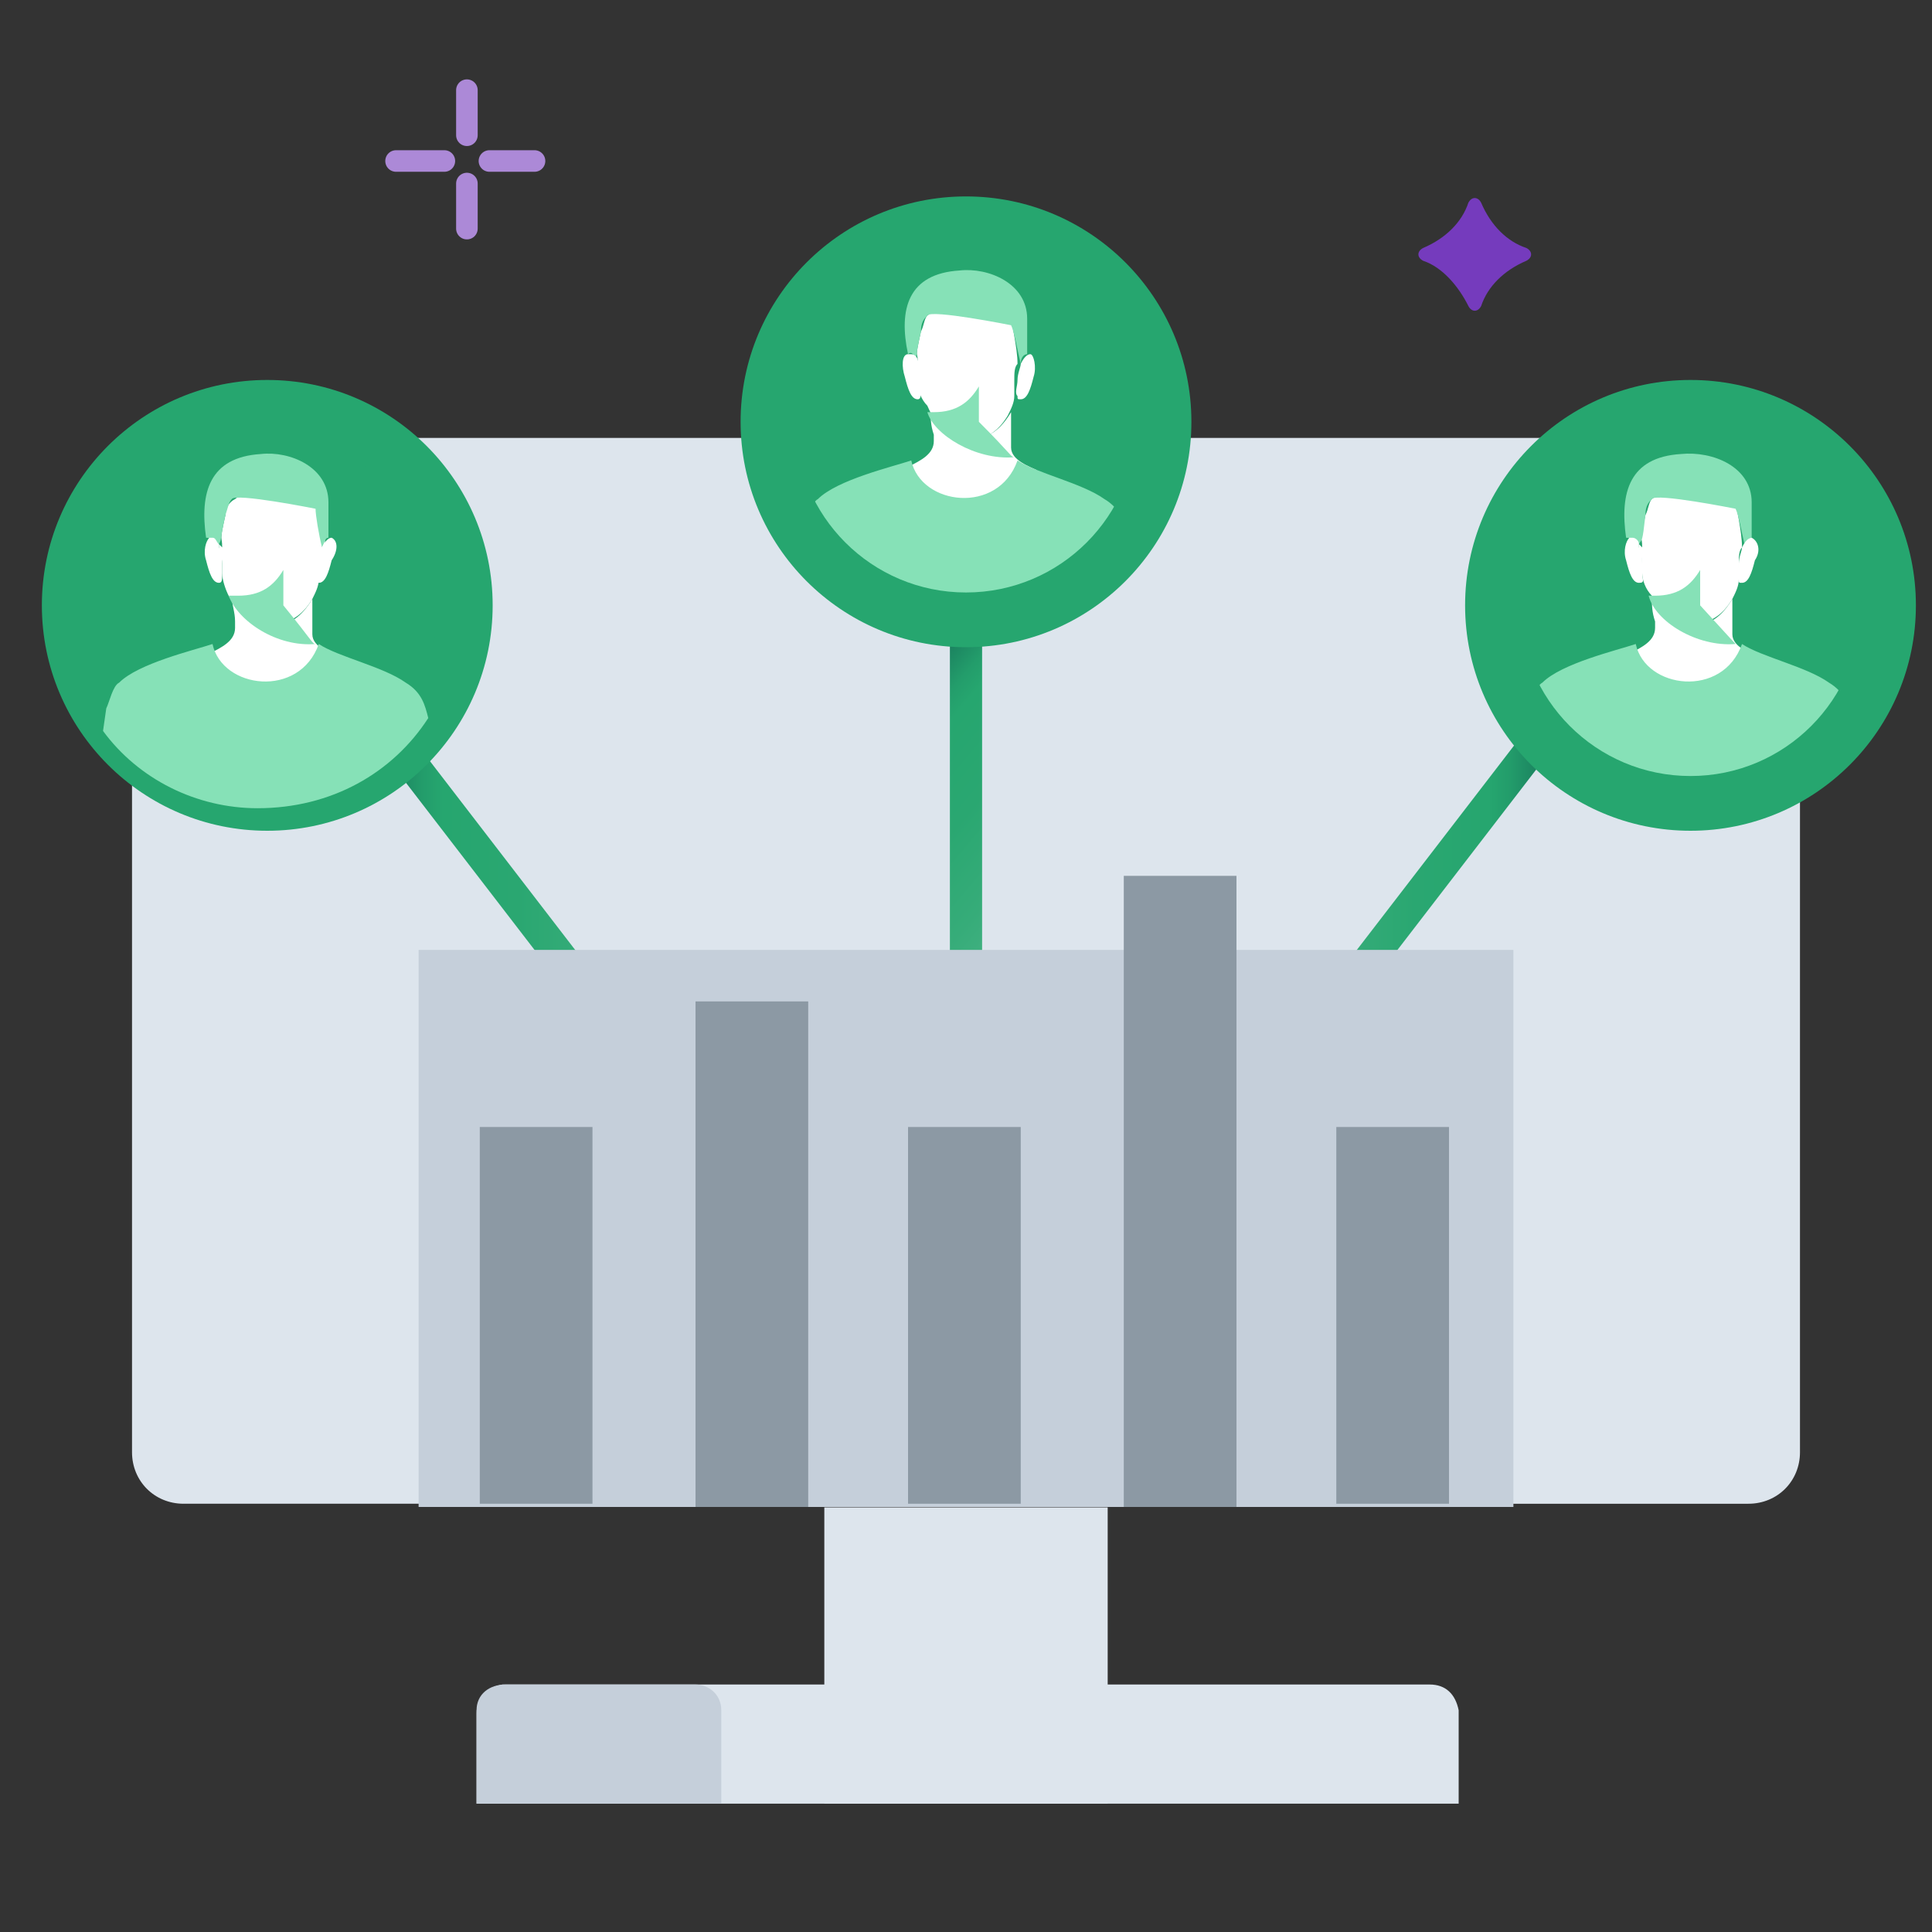
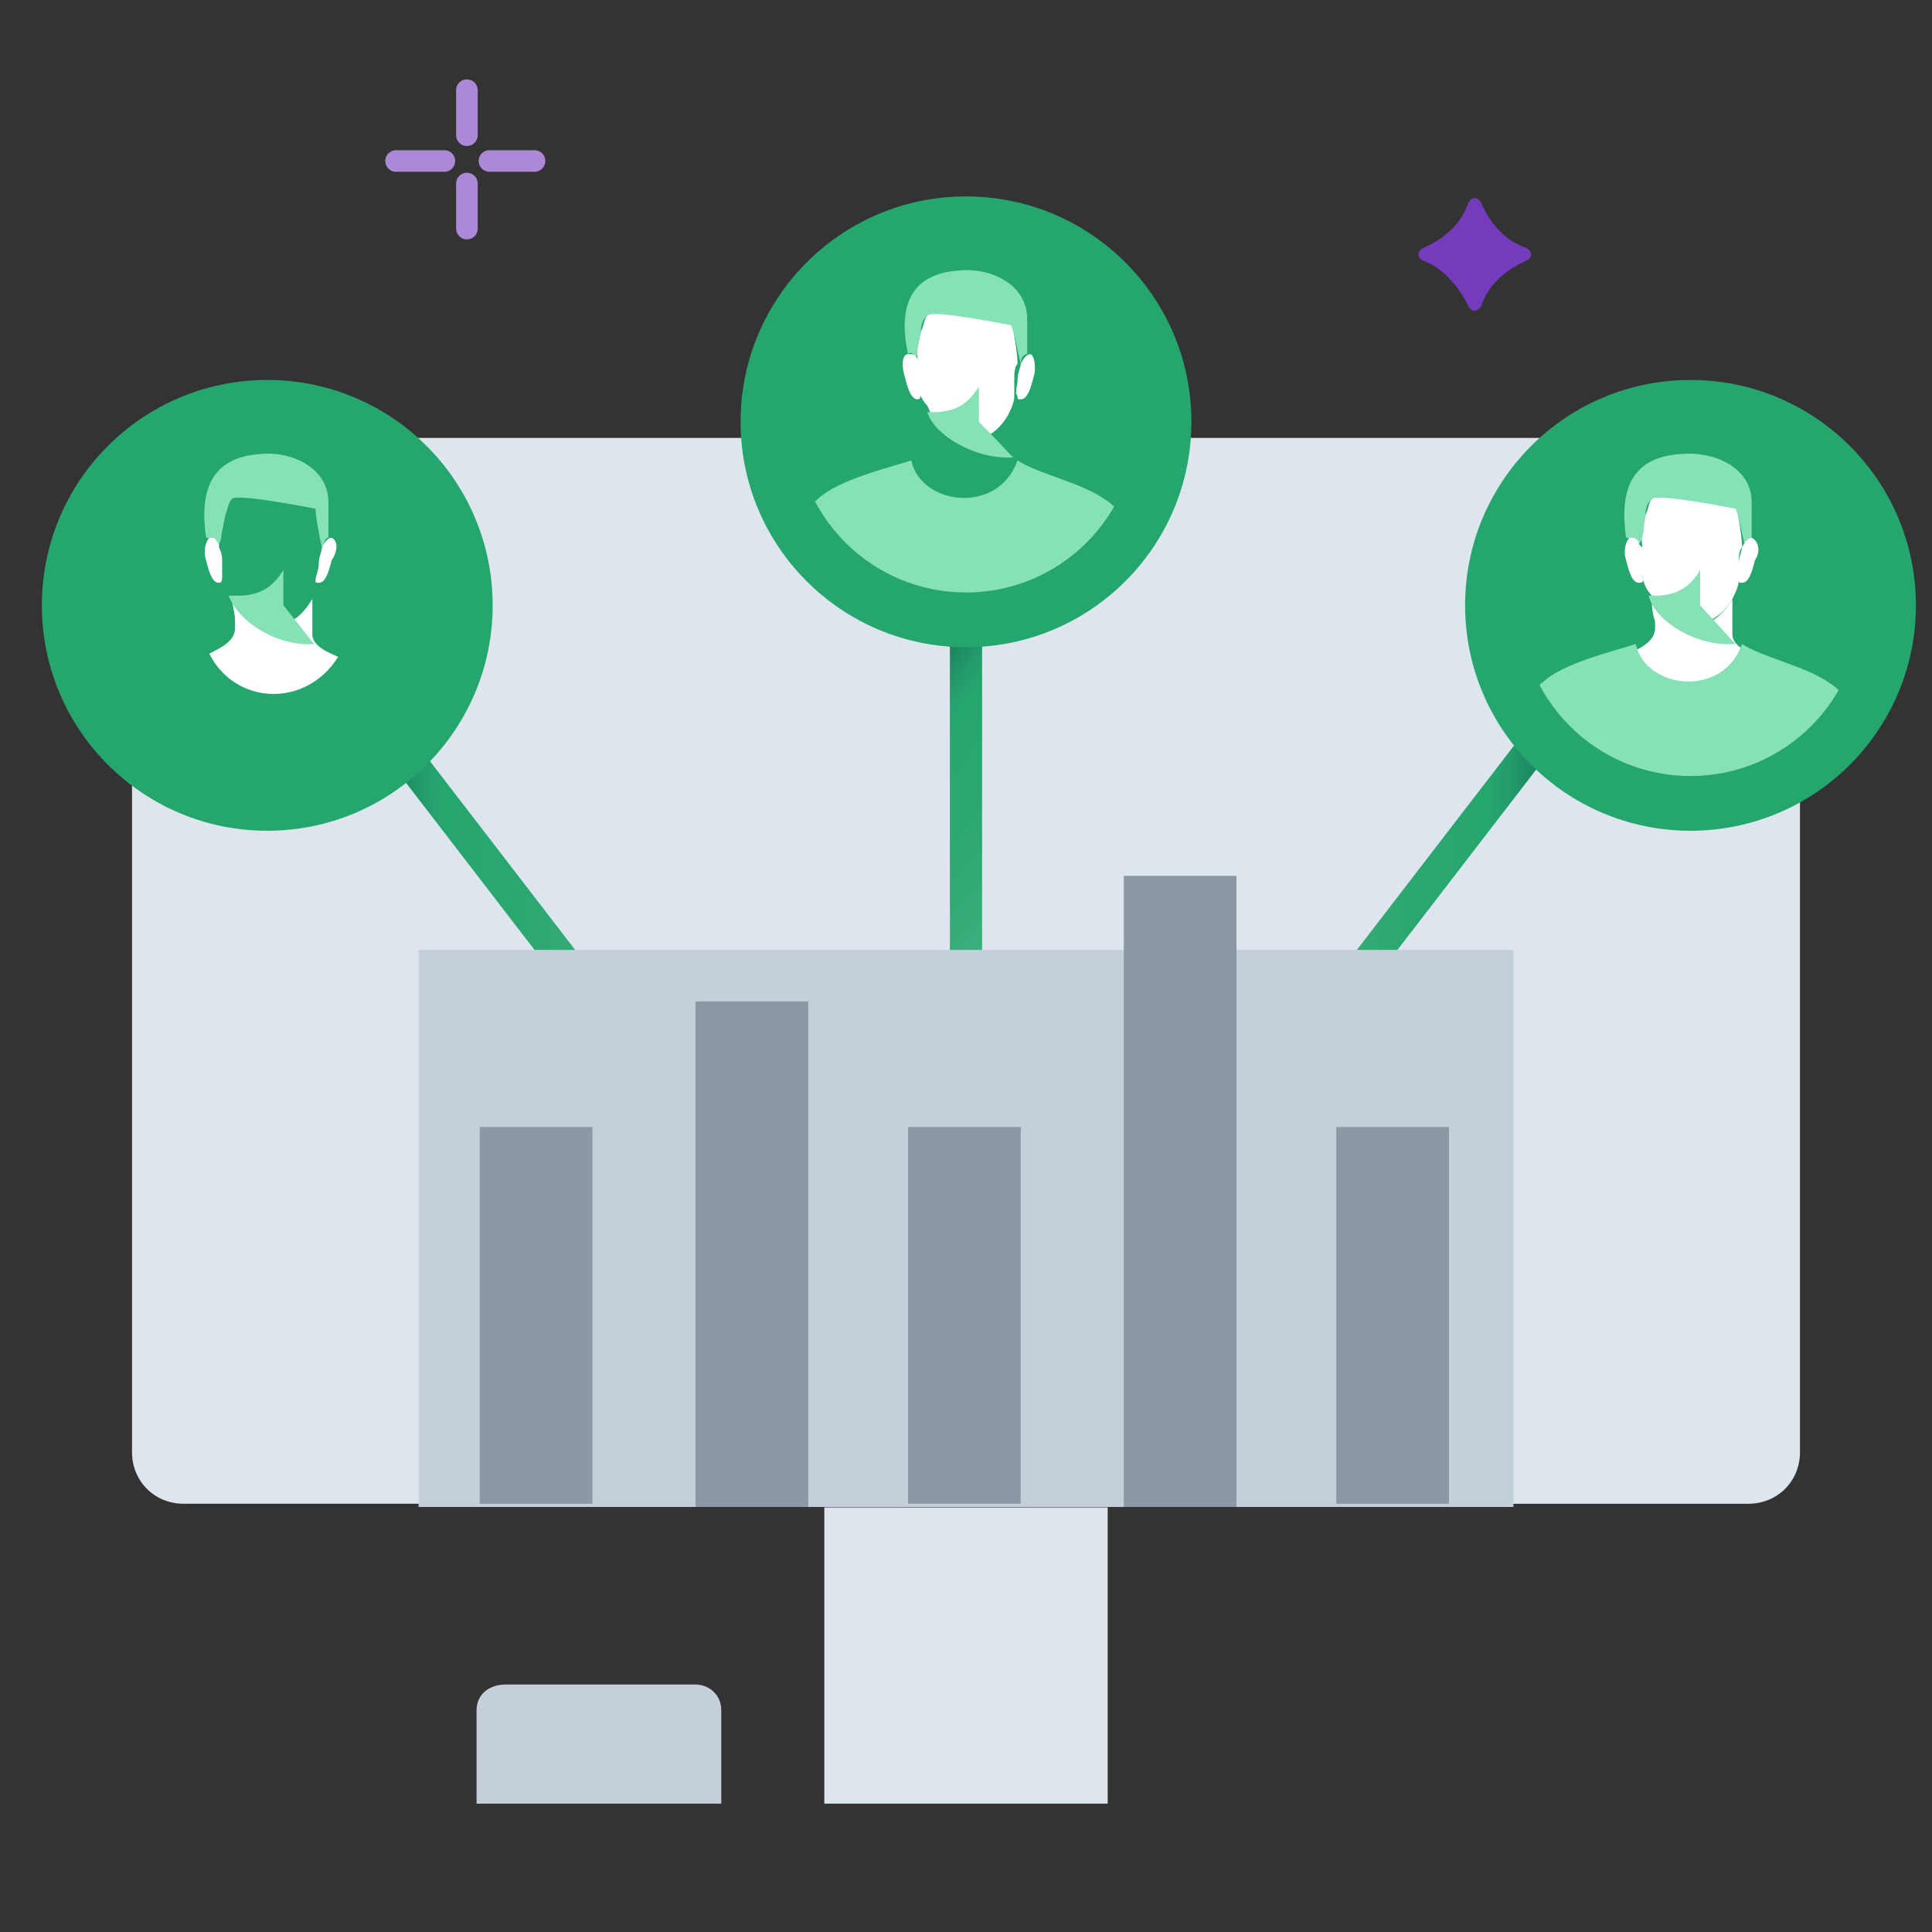
<svg xmlns="http://www.w3.org/2000/svg" xmlns:xlink="http://www.w3.org/1999/xlink" id="Layer_1" x="0px" y="0px" viewBox="0 0 60 60" style="enable-background:new 0 0 60 60;" xml:space="preserve">
  <rect x="0" y="0" width="60" height="60" fill="#333333" stroke="none" />
  <style type="text/css"> .st0{fill:#DDE5ED;} .st1{fill:#C5CFDA;} .st2{fill:none;stroke:#AC89D7;stroke-width:0.67;stroke-linecap:round;stroke-miterlimit:10;} .st3{fill:#753BBD;} .st4{fill:none;stroke:url(#SVGID_1_);stroke-miterlimit:10;} .st5{fill:none;stroke:url(#SVGID_00000114752729018902984720000011464464705661890485_);stroke-miterlimit:10;} .st6{fill:none;stroke:url(#SVGID_00000150789088679298440090000014802608671062994307_);stroke-miterlimit:10;} .st7{fill:#8C99A4;} .st8{fill:#26A66F;} .st9{fill-rule:evenodd;clip-rule:evenodd;fill:#FFFFFF;} .st10{fill-rule:evenodd;clip-rule:evenodd;fill:#86E1B7;} .st11{clip-path:url(#SVGID_00000176036826623351938960000013412460767771068824_);} .st12{clip-path:url(#SVGID_00000060752725672979399430000013855931401670561946_);} </style>
  <g id="a">
    <g>
      <path class="st0" d="M5.7,13.6h48.6c0.9,0,1.6,0.7,1.6,1.6v29.9c0,0.9-0.7,1.6-1.6,1.6H5.7c-0.9,0-1.6-0.7-1.6-1.6V15.2 C4.1,14.3,4.8,13.6,5.7,13.6z" />
      <g id="b" transform="translate(0 28.314)">
        <rect id="c" x="25.6" y="18.5" class="st0" width="8.8" height="9.2" />
        <g>
-           <path id="d" class="st0" d="M15.7,24h28.7c0.5,0,0.8,0.3,0.9,0.8c0,0,0,0.1,0,0.1v2.8H14.8v-2.8c0-0.5,0.3-0.8,0.8-0.9 C15.6,24,15.6,24,15.7,24z" />
          <path id="e" class="st1" d="M15.7,24c-0.5,0-0.9,0.3-0.9,0.8c0,0,0,0.1,0,0.1v2.8h7.6v-2.9c0-0.5-0.4-0.8-0.8-0.8L15.7,24 L15.7,24z" />
        </g>
      </g>
    </g>
    <g>
      <line class="st2" x1="14.5" y1="4.2" x2="14.5" y2="2.8" />
      <line class="st2" x1="14.5" y1="7.1" x2="14.5" y2="5.7" />
      <line class="st2" x1="15.2" y1="5" x2="16.6" y2="5" />
      <line class="st2" x1="12.3" y1="5" x2="13.8" y2="5" />
    </g>
    <path class="st3" d="M45.6,9.5c-0.3-0.6-0.8-1.2-1.4-1.4C44,8,44,7.8,44.2,7.7c0.7-0.3,1.2-0.8,1.4-1.4c0.1-0.2,0.3-0.2,0.4,0 c0.3,0.7,0.8,1.2,1.4,1.4c0.2,0.1,0.2,0.3,0,0.4c-0.7,0.3-1.2,0.8-1.4,1.4C45.9,9.7,45.7,9.7,45.6,9.5z" />
    <linearGradient id="SVGID_1_" gradientUnits="userSpaceOnUse" x1="9.604" y1="28.91" x2="30.396" y2="28.91" gradientTransform="matrix(1 0 0 -1 0 62)">
      <stop offset="0" style="stop-color:#00263A" />
      <stop offset="0" style="stop-color:#022D3D" />
      <stop offset="7.000000e-02" style="stop-color:#116152" />
      <stop offset="0.13" style="stop-color:#1C8661" />
      <stop offset="0.17" style="stop-color:#239D6B" />
      <stop offset="0.2" style="stop-color:#26A66F" />
      <stop offset="0.31" style="stop-color:#2AA771" />
      <stop offset="0.42" style="stop-color:#36AC79" />
      <stop offset="0.53" style="stop-color:#4AB487" />
      <stop offset="0.64" style="stop-color:#66C099" />
      <stop offset="0.75" style="stop-color:#8BCFB2" />
      <stop offset="0.86" style="stop-color:#B7E1CF" />
      <stop offset="0.96" style="stop-color:#EBF7F2" />
      <stop offset="1" style="stop-color:#FFFFFF" />
    </linearGradient>
    <line class="st4" x1="30" y1="46.1" x2="10" y2="20.1" />
    <linearGradient id="SVGID_00000119097977881864342170000017232980875229853330_" gradientUnits="userSpaceOnUse" x1="-1132.396" y1="28.91" x2="-1111.604" y2="28.91" gradientTransform="matrix(-1 0 0 -1 -1082 62)">
      <stop offset="0" style="stop-color:#00263A" />
      <stop offset="0" style="stop-color:#022D3D" />
      <stop offset="7.000000e-02" style="stop-color:#116152" />
      <stop offset="0.13" style="stop-color:#1C8661" />
      <stop offset="0.17" style="stop-color:#239D6B" />
      <stop offset="0.2" style="stop-color:#26A66F" />
      <stop offset="0.31" style="stop-color:#2AA771" />
      <stop offset="0.42" style="stop-color:#36AC79" />
      <stop offset="0.53" style="stop-color:#4AB487" />
      <stop offset="0.64" style="stop-color:#66C099" />
      <stop offset="0.75" style="stop-color:#8BCFB2" />
      <stop offset="0.86" style="stop-color:#B7E1CF" />
      <stop offset="0.96" style="stop-color:#EBF7F2" />
      <stop offset="1" style="stop-color:#FFFFFF" />
    </linearGradient>
    <line style="fill:none;stroke:url(#SVGID_00000119097977881864342170000017232980875229853330_);stroke-miterlimit:10;" x1="30" y1="46.1" x2="50" y2="20.1" />
    <linearGradient id="SVGID_00000135649668562012823020000013179571899601342376_" gradientUnits="userSpaceOnUse" x1="-27.075" y1="389.155" x2="-6.287" y2="389.155" gradientTransform="matrix(0.793 0.558 0.608 -0.722 -193.242 321.296)">
      <stop offset="0" style="stop-color:#00263A" />
      <stop offset="0" style="stop-color:#022D3D" />
      <stop offset="7.000000e-02" style="stop-color:#116152" />
      <stop offset="0.13" style="stop-color:#1C8661" />
      <stop offset="0.17" style="stop-color:#239D6B" />
      <stop offset="0.2" style="stop-color:#26A66F" />
      <stop offset="0.31" style="stop-color:#2AA771" />
      <stop offset="0.42" style="stop-color:#36AC79" />
      <stop offset="0.53" style="stop-color:#4AB487" />
      <stop offset="0.64" style="stop-color:#66C099" />
      <stop offset="0.75" style="stop-color:#8BCFB2" />
      <stop offset="0.86" style="stop-color:#B7E1CF" />
      <stop offset="0.96" style="stop-color:#EBF7F2" />
      <stop offset="1" style="stop-color:#FFFFFF" />
    </linearGradient>
    <line style="fill:none;stroke:url(#SVGID_00000135649668562012823020000013179571899601342376_);stroke-miterlimit:10;" x1="30" y1="46.1" x2="30" y2="16.1" />
    <rect x="13" y="29.5" class="st1" width="34" height="17.3" />
    <g>
      <rect x="14.9" y="35" class="st7" width="3.5" height="11.7" />
      <rect x="21.6" y="31.1" class="st7" width="3.5" height="15.7" />
      <rect x="28.2" y="35" class="st7" width="3.5" height="11.7" />
      <rect x="34.9" y="27.2" class="st7" width="3.5" height="19.6" />
      <rect x="41.5" y="35" class="st7" width="3.5" height="11.7" />
    </g>
    <g>
      <circle class="st8" cx="8.3" cy="18.8" r="7" />
      <g>
        <circle class="st8" cx="8.3" cy="18.8" r="5.3" />
        <g>
          <g>
            <path class="st9" d="M10.5,20.4c-0.2-0.1-0.8-0.3-0.8-0.7c0-0.2,0-0.4,0-0.5c0-0.2,0-0.4,0-0.6c-0.3,0.5-0.7,0.9-1.4,0.8 c-0.5,0-0.9-0.4-1.1-0.9c0,0.3,0.1,0.5,0.1,0.8c0,0,0,0.1,0,0.2c0,0.4-0.4,0.6-0.8,0.8C7.3,21.9,9.5,22,10.5,20.4L10.5,20.4 L10.5,20.4z" />
-             <path class="st9" d="M8.3,19.4c0.7,0,1.1-0.3,1.4-0.8c0.1-0.2,0.2-0.4,0.2-0.6c0-0.1,0-0.3,0.1-0.5c0-0.2,0-0.4,0.1-0.5l0,0 l0,0c0-0.5-0.2-1.3-0.2-1.5c-0.1-0.1-0.3-0.4-1.9-0.3c-0.2-0.1-0.7,0.3-0.7,0.3C7.1,15.6,7,15.8,7,16c-0.2,0.9-0.1,0.6-0.1,1 c0,0,0,0-0.1-0.1V17c0,0.1,0.1,0.3,0.1,0.5c0,0.1,0,0.2,0,0.3C6.9,18,7,18.3,7.1,18.5C7.4,19,7.8,19.4,8.3,19.4L8.3,19.4 L8.3,19.4z" />
            <path class="st10" d="M6.8,16.9L6.8,16.9C6.8,16.9,6.8,17,6.8,16.9c0.1-0.2,0,0,0.2-0.9c0.1-0.3,0.1-0.4,0.2-0.5 c0.1-0.2,2.6,0.3,2.6,0.3C9.8,16,9.9,16.6,10,17l0,0l0,0c0.1-0.2,0.1-0.3,0.2-0.3c0,0,0,0,0,0c0-0.4,0-0.7,0-1.1 c0-1.1-1.2-1.6-2.1-1.5c-1.6,0.1-1.9,1.2-1.7,2.6C6.6,16.7,6.7,16.8,6.8,16.9L6.8,16.9L6.8,16.9z" />
            <path class="st9" d="M6.9,17.8c0-0.1,0-0.2,0-0.3c0-0.2,0-0.3-0.1-0.5c0,0,0,0,0-0.1c-0.1-0.1-0.1-0.2-0.2-0.2c0,0-0.1,0-0.1,0 c-0.1,0.1-0.2,0.4-0.1,0.7c0.1,0.4,0.2,0.7,0.4,0.7C6.9,18.1,6.9,18,6.9,17.8z" />
            <path class="st9" d="M10.3,16.7C10.3,16.7,10.3,16.7,10.3,16.7c-0.1,0-0.2,0.1-0.3,0.3l0,0c0,0.1-0.1,0.3-0.1,0.5 c0,0.2-0.1,0.4-0.1,0.5c0,0.1,0,0.1,0.1,0.1c0.2,0,0.3-0.3,0.4-0.7C10.5,17.1,10.5,16.8,10.3,16.7z" />
            <path class="st10" d="M9.8,20c-1.2,0.1-2.4-0.7-2.7-1.5l0,0v0h0v0h0v0h0v0h0v0h0v0h0v0h0v0h0v0h0v0h0v0h0v0h0v0h0v0h0v0h0v0h0 v0h0v0h0v0h0v0h0v0h0v0h0v0h0v0h0v0h0v0h0v0h0v0h0v0h0v0h0v0h0v0h0v0h0v0h0v0h0v0h0v0h0v0h0v0h0v0h0v0h0v0h0v0h0v0h0v0h0v0h0.1 v0h0.1v0h0.1l0,0h0c0.7,0,1.1-0.3,1.4-0.8c0,0.2,0,0.4,0,0.6c0,0,0,0.3,0,0.5C9.7,19.9,9.7,20,9.8,20L9.8,20L9.8,20z" />
-             <path class="st10" d="M13.3,22.3c-0.1-0.4-0.2-0.8-0.7-1.1c-0.7-0.5-2.1-0.8-2.7-1.2c-0.6,1.7-3,1.4-3.3,0 c-0.6,0.2-2.3,0.6-2.9,1.2c-0.2,0.1-0.3,0.6-0.4,0.8l-0.1,0.7c1.1,1.5,2.9,2.4,4.8,2.4C10.3,25.1,12.2,24,13.3,22.3L13.3,22.3 L13.3,22.3z" />
          </g>
        </g>
      </g>
    </g>
    <g>
      <circle class="st8" cx="30" cy="13.1" r="7" />
      <g>
        <circle class="st8" cx="30" cy="13.1" r="5.3" />
        <g>
          <defs>
            <circle id="SVGID_00000024693718555100624350000004930521761123398285_" cx="30" cy="13.1" r="5.3" />
          </defs>
          <clipPath id="SVGID_00000036236434771338592750000013346137196390230953_">
            <use xlink:href="#SVGID_00000024693718555100624350000004930521761123398285_" style="overflow:visible;" />
          </clipPath>
          <g style="clip-path:url(#SVGID_00000036236434771338592750000013346137196390230953_);">
            <g>
-               <path class="st9" d="M32.2,14.6c-0.2-0.1-0.8-0.3-0.8-0.7c0-0.2,0-0.4,0-0.5c0-0.2,0-0.4,0-0.6c-0.3,0.5-0.7,0.9-1.4,0.8 c-0.5,0-0.9-0.4-1.1-0.9c0,0.3,0,0.5,0.1,0.8c0,0,0,0.1,0,0.2c0,0.4-0.4,0.6-0.8,0.8C29,16.2,31.1,16.2,32.2,14.6L32.2,14.6 L32.2,14.6z" />
              <path class="st9" d="M29.9,13.7c0.7,0,1.1-0.3,1.4-0.8c0.1-0.2,0.2-0.4,0.2-0.6c0-0.1,0-0.3,0-0.5c0-0.2,0-0.4,0.1-0.5l0,0 l0,0c0-0.5-0.2-1.3-0.2-1.5c-0.1-0.1-0.3-0.4-1.9-0.3c-0.2-0.1-0.7,0.3-0.7,0.3c-0.1,0.1-0.1,0.3-0.2,0.5 c-0.2,0.9-0.1,0.6-0.1,0.9c0,0,0,0-0.1-0.1v0.1c0,0.1,0.1,0.3,0.1,0.4c0,0.1,0,0.2,0,0.3c0,0.2,0.1,0.5,0.3,0.7 C29.1,13.3,29.5,13.7,29.9,13.7L29.9,13.7L29.9,13.7z" />
              <path class="st10" d="M28.4,11.2L28.4,11.2C28.5,11.2,28.5,11.3,28.4,11.2c0.1-0.2,0,0,0.2-0.9c0-0.3,0.1-0.4,0.2-0.5 c0.1-0.2,2.6,0.3,2.6,0.3c0.1,0.2,0.2,0.8,0.3,1.2l0,0l0,0c0-0.2,0.1-0.3,0.2-0.3c0,0,0,0,0,0c0-0.4,0-0.7,0-1.1 c0-1.1-1.2-1.6-2.1-1.5c-1.6,0.1-1.9,1.2-1.6,2.6C28.3,10.9,28.4,11,28.4,11.2L28.4,11.2L28.4,11.2z" />
              <path class="st9" d="M28.6,12c0-0.1,0-0.2,0-0.3c0-0.2,0-0.3-0.1-0.4c0,0,0-0.1,0-0.1c0-0.1-0.1-0.2-0.2-0.2c0,0,0,0-0.1,0 C28,11,28,11.4,28.1,11.7c0.1,0.4,0.2,0.7,0.4,0.7C28.6,12.4,28.6,12.3,28.6,12z" />
              <path class="st9" d="M32,11C32,11,31.9,11,32,11c-0.1,0-0.2,0.1-0.3,0.3l0,0c0,0.1-0.1,0.3-0.1,0.5c0,0.2-0.1,0.4,0,0.5 c0,0.1,0,0.1,0.1,0.1c0.2,0,0.3-0.3,0.4-0.7C32.2,11.4,32.1,11,32,11z" />
              <path class="st10" d="M31.5,14.2c-1.2,0.1-2.5-0.7-2.7-1.4l0,0v0h0v0h0v0h0v0h0v0h0v0h0v0h0v0h0v0h0v0h0v0h0v0h0v0h0v0h0v0h0 v0h0v0h0v0h0v0h0v0h0v0h0v0h0v0h0v0h0v0h0v0h0v0h0v0h0v0h0v0h0v0h0v0h0v0h0v0h0v0h0v0h0v0h0v0h0v0h0v0h0v0h0v0h0v0h0v0h0v0h0 v0h0v0h0.1v0h0.1l0,0h0c0.7,0,1.1-0.3,1.4-0.8c0,0.2,0,0.4,0,0.6c0,0.1,0,0.3,0,0.5C31.4,14.1,31.4,14.2,31.5,14.2L31.5,14.2 L31.5,14.2z" />
              <path class="st10" d="M35,16.6c-0.1-0.4-0.2-0.8-0.7-1.1c-0.7-0.5-2.1-0.8-2.7-1.2c-0.6,1.7-3,1.4-3.3,0 c-0.6,0.2-2.3,0.6-2.9,1.2c-0.2,0.1-0.3,0.6-0.4,0.8L25,17c1.1,1.5,2.9,2.4,4.8,2.4C32,19.4,33.9,18.2,35,16.6L35,16.6 L35,16.6z" />
            </g>
          </g>
        </g>
      </g>
    </g>
    <g>
      <circle class="st8" cx="52.5" cy="18.8" r="7" />
      <g>
        <circle class="st8" cx="52.5" cy="18.8" r="5.3" />
        <g>
          <defs>
            <circle id="SVGID_00000132772739633288199000000004294968778722315682_" cx="52.5" cy="18.8" r="5.3" />
          </defs>
          <clipPath id="SVGID_00000085210975920009808150000002674949928537497254_">
            <use xlink:href="#SVGID_00000132772739633288199000000004294968778722315682_" style="overflow:visible;" />
          </clipPath>
          <g style="clip-path:url(#SVGID_00000085210975920009808150000002674949928537497254_);">
            <g>
              <path class="st9" d="M54.6,20.4c-0.2-0.1-0.8-0.3-0.8-0.7c0-0.2,0-0.4,0-0.5c0-0.2,0-0.4,0-0.6c-0.3,0.5-0.7,0.9-1.4,0.8 c-0.5,0-0.9-0.4-1.1-0.9c0,0.3,0,0.5,0.1,0.8c0,0,0,0.1,0,0.2c0,0.4-0.4,0.6-0.8,0.8C51.5,21.9,53.6,22,54.6,20.4L54.6,20.4 L54.6,20.4z" />
              <path class="st9" d="M52.4,19.4c0.7,0,1.1-0.3,1.4-0.8c0.1-0.2,0.2-0.4,0.2-0.6c0-0.1,0-0.3,0-0.5c0-0.2,0-0.4,0.1-0.5l0,0 l0,0c0-0.5-0.2-1.3-0.2-1.5c-0.2-0.1-0.3-0.4-1.9-0.3c-0.2-0.1-0.7,0.3-0.7,0.3c-0.1,0.1-0.1,0.3-0.2,0.5 c-0.2,0.9-0.1,0.6-0.1,1c0,0,0,0-0.1-0.1V17c0,0.1,0.1,0.3,0.1,0.5c0,0.1,0,0.2,0,0.3c0,0.2,0.1,0.5,0.3,0.7 C51.5,19,51.9,19.4,52.4,19.4L52.4,19.4L52.4,19.4z" />
              <path class="st10" d="M50.9,16.9L50.9,16.9C50.9,16.9,51,17,50.9,16.9c0.1-0.2,0.1,0,0.2-0.9c0-0.3,0.1-0.4,0.2-0.5 c0.1-0.2,2.6,0.3,2.6,0.3c0.1,0.2,0.2,0.8,0.3,1.2l0,0l0,0c0-0.2,0.1-0.3,0.2-0.3c0,0,0,0,0,0c0-0.4,0-0.7,0-1.1 c0-1.1-1.2-1.6-2.2-1.5c-1.6,0.1-1.9,1.2-1.7,2.6C50.8,16.7,50.8,16.8,50.9,16.9L50.9,16.9L50.9,16.9z" />
              <path class="st9" d="M51,17.8c0-0.1,0-0.2,0-0.3c0-0.2,0-0.3-0.1-0.5c0,0,0,0,0-0.1c0-0.1-0.1-0.2-0.2-0.2c0,0,0,0-0.1,0 c-0.1,0.1-0.2,0.4-0.1,0.7c0.1,0.4,0.2,0.7,0.4,0.7C51.1,18.1,51,18,51,17.8z" />
              <path class="st9" d="M54.4,16.7C54.4,16.7,54.4,16.7,54.4,16.7c-0.1,0-0.2,0.1-0.3,0.3l0,0c0,0.1-0.1,0.3-0.1,0.5 c0,0.2-0.1,0.4,0,0.5c0,0.1,0,0.1,0.1,0.1c0.2,0,0.3-0.3,0.4-0.7C54.7,17.1,54.6,16.8,54.4,16.7z" />
              <path class="st10" d="M53.9,20c-1.2,0.1-2.5-0.7-2.7-1.5l0,0v0h0v0h0v0h0v0h0v0h0v0h0v0h0v0h0v0h0v0h0v0h0v0h0v0h0v0h0v0h0v0 h0v0h0v0h0v0h0v0h0v0h0v0h0v0h0v0h0v0h0v0h0v0h0v0h0v0h0v0h0v0h0v0h0v0h0v0h0v0h0v0h0v0h0v0h0v0h0v0h0v0h0v0h0v0h0v0h0v0h0v0 h0v0h0.1v0h0.1l0,0h0c0.7,0,1.1-0.3,1.4-0.8c0,0.2,0,0.4,0,0.6c0,0,0,0.3,0,0.5C53.8,19.9,53.9,20,53.9,20L53.9,20L53.9,20z" />
              <path class="st10" d="M57.5,22.3c-0.1-0.4-0.2-0.8-0.7-1.1c-0.7-0.5-2.1-0.8-2.7-1.2c-0.6,1.7-3,1.4-3.3,0 c-0.6,0.2-2.3,0.6-2.9,1.2c-0.2,0.1-0.3,0.6-0.4,0.8l-0.1,0.7c1.1,1.5,2.9,2.4,4.8,2.4C54.5,25.1,56.4,24,57.5,22.3L57.5,22.3 L57.5,22.3z" />
            </g>
          </g>
        </g>
      </g>
    </g>
  </g>
  <g id="l"> </g>
</svg>